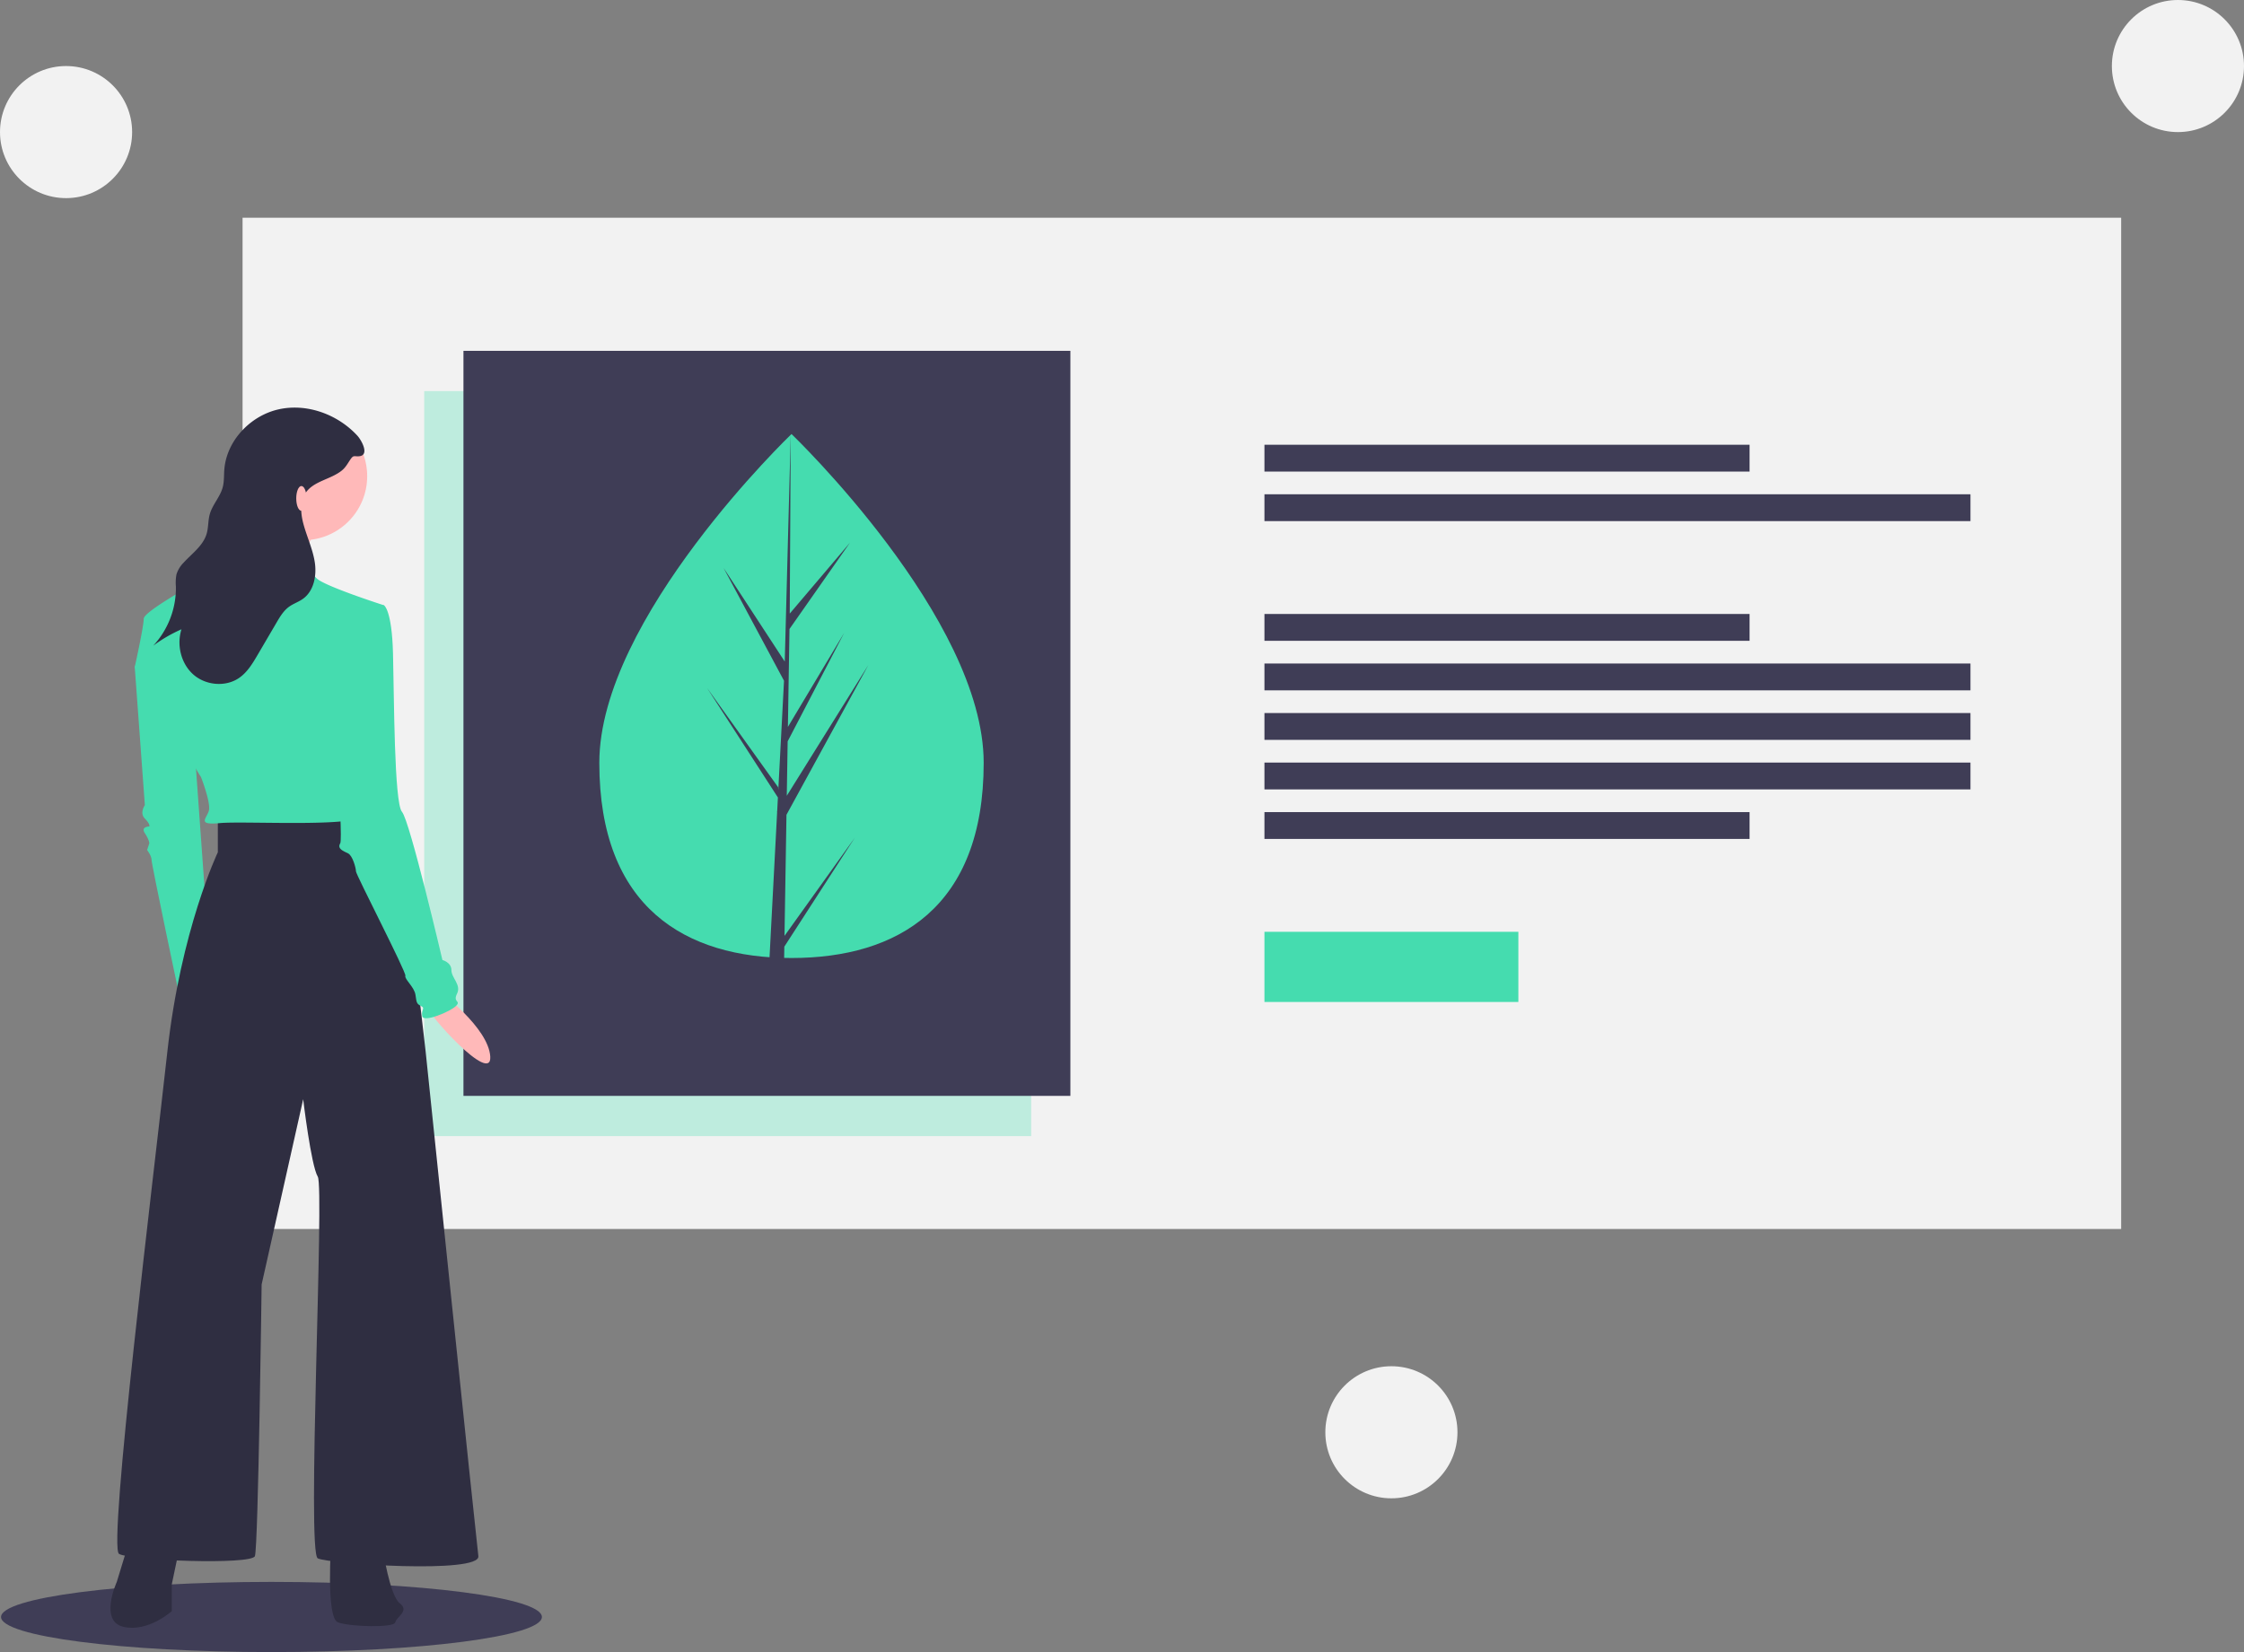
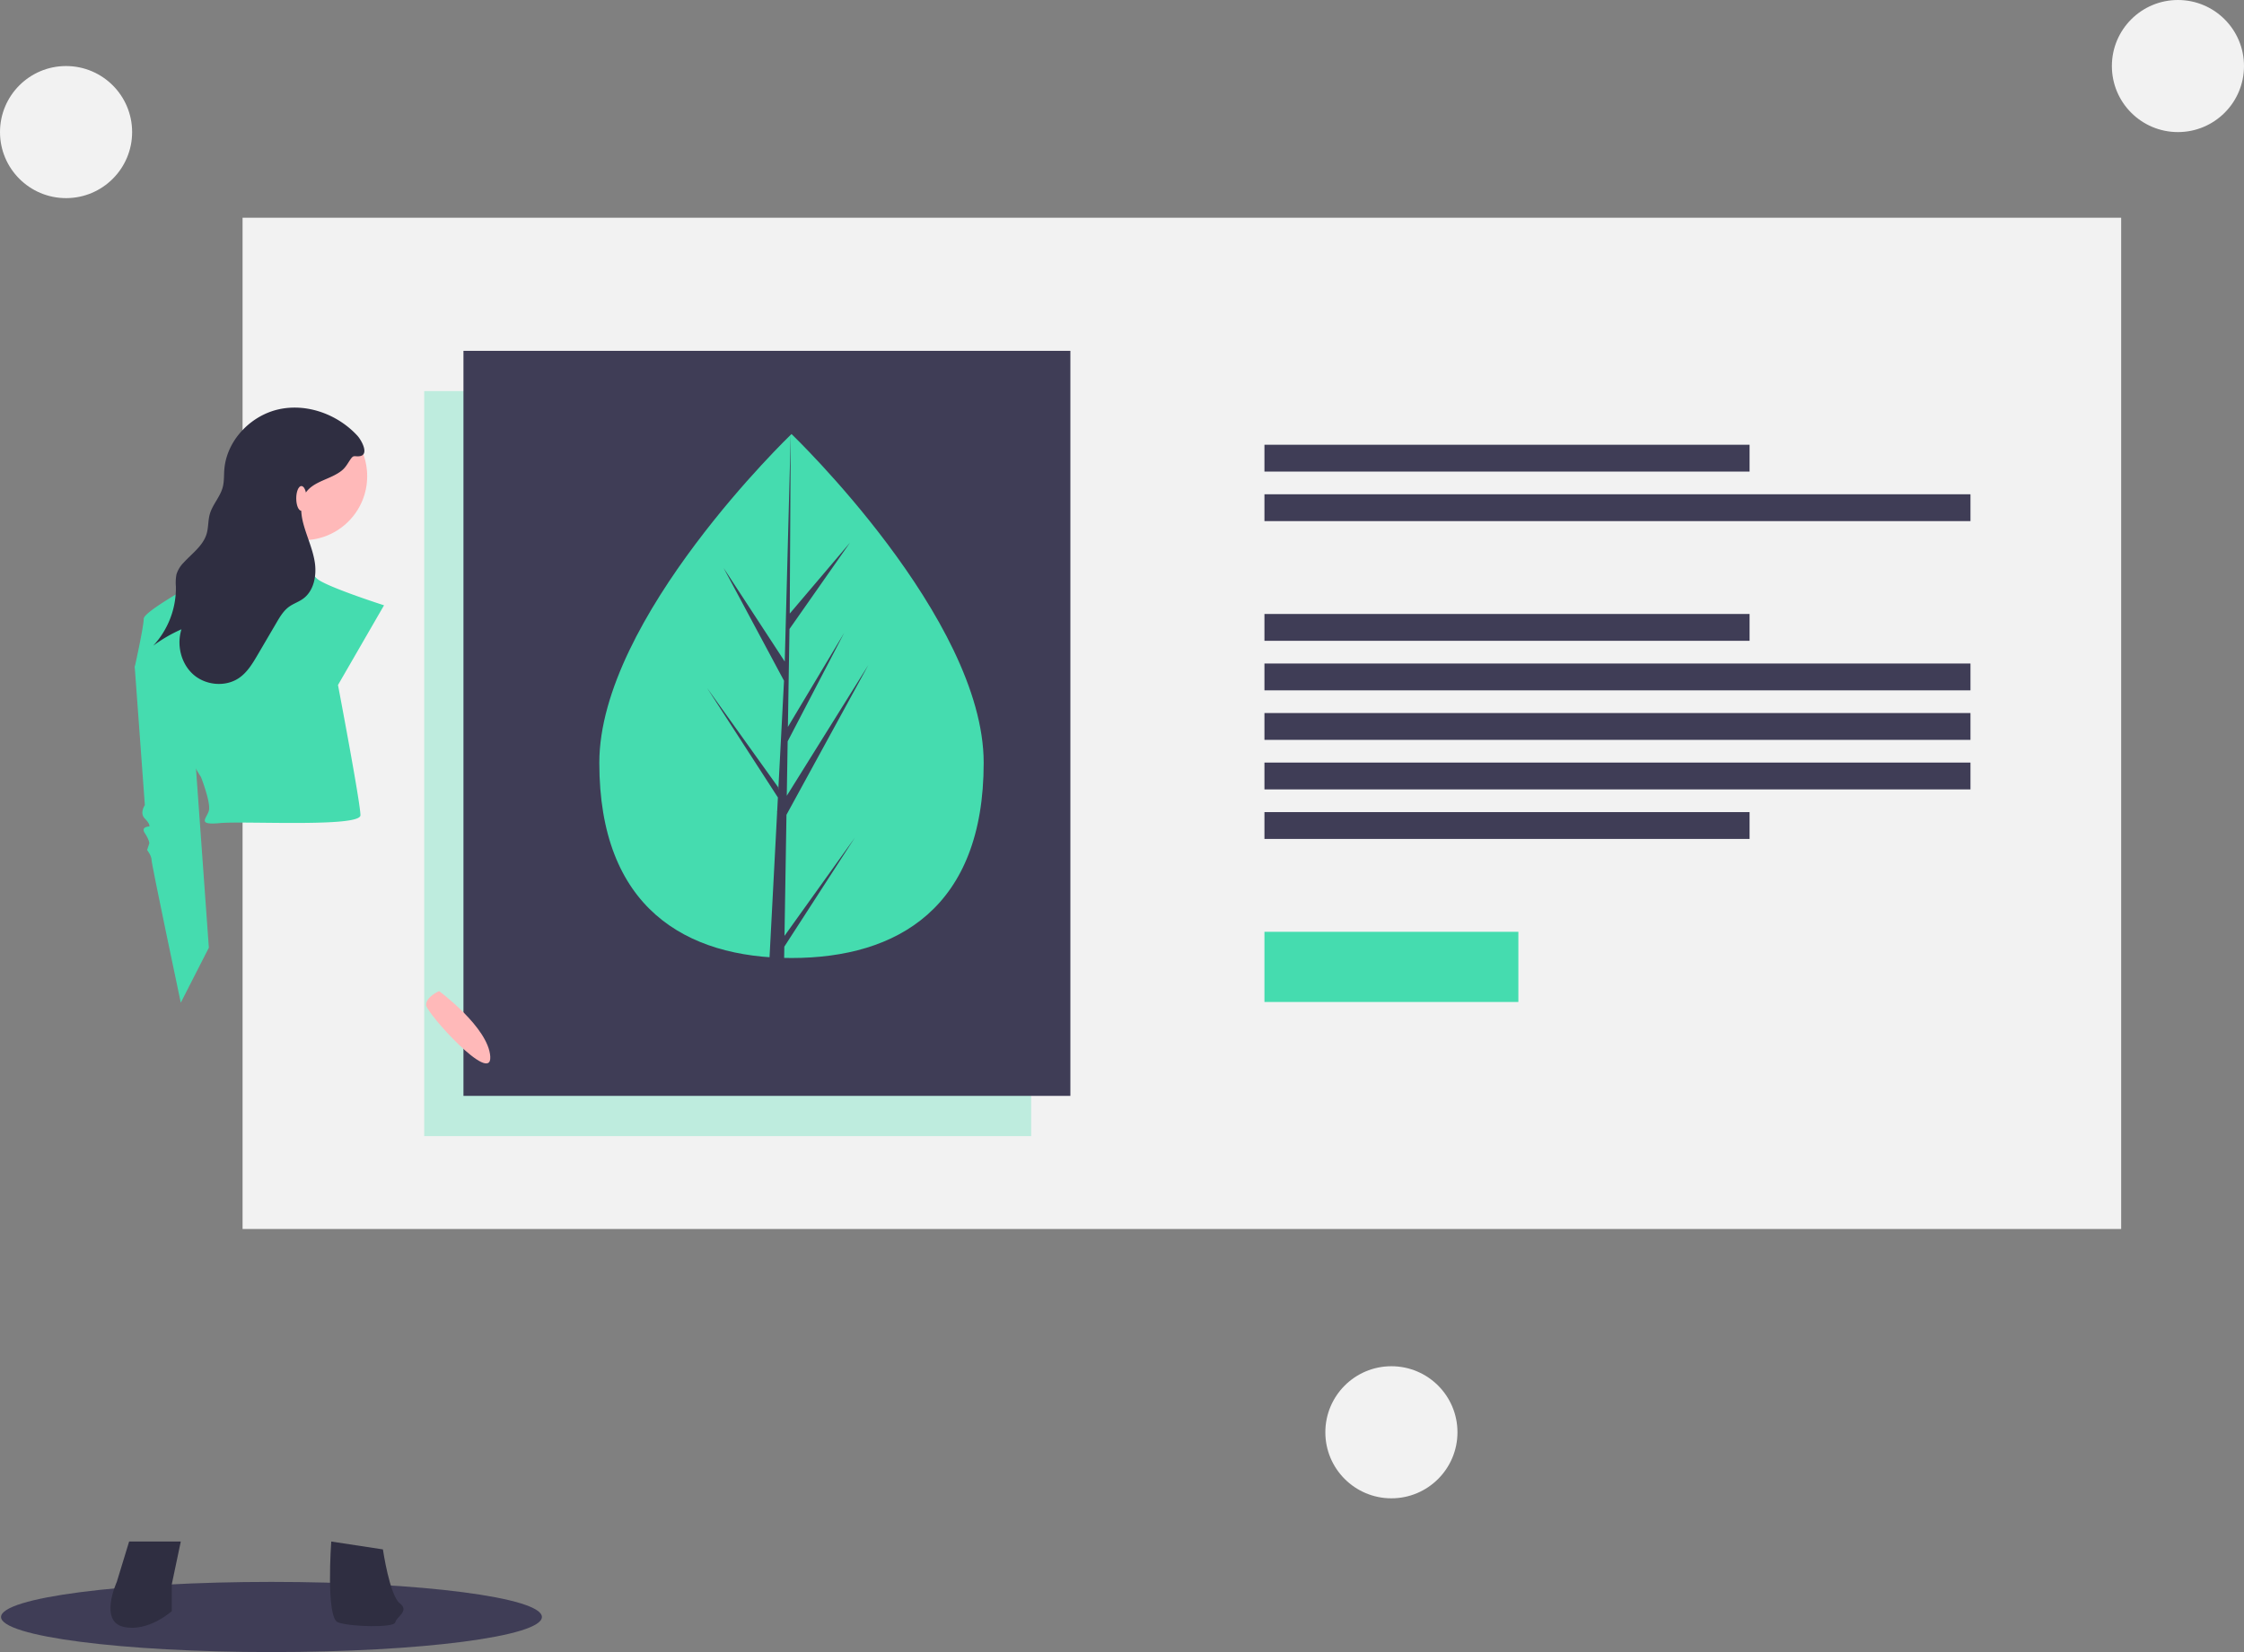
<svg xmlns="http://www.w3.org/2000/svg" data-name="Layer 1" width="1087" height="800.5" viewBox="0 0 1087 800.5">
  <rect x="0" y="0" width="1087" height="800.5" fill="#808080" stroke="none" />
  <title>knowledge</title>
  <path fill="#f2f2f2" d="M117.5 105.5h910v490h-910z" />
  <path fill="#45dcaf" opacity=".3" d="M205.5 189.5h294v361h-294z" />
  <path fill="#3f3d56" d="M612.5 215.5h235v13h-235zM612.5 239.5h342v13h-342zM612.5 297.5h235v13h-235zM612.5 393.5h235v13h-235zM612.5 321.5h342v13h-342zM612.5 345.5h342v13h-342zM612.5 369.5h342v13h-342z" />
  <path fill="#45dcaf" d="M612.5 451.5h123v34h-123z" />
  <path fill="#3f3d56" d="M224.5 170h294v361h-294z" />
  <path d="M476.5 369.608c0 70.11-41.68 94.59-93.094 94.59s-93.095-24.48-93.095-94.59 93.095-159.303 93.095-159.303S476.5 299.497 476.5 369.608z" fill="#45dcaf" />
  <path fill="#3f3d56" d="M380.014 453.474l.954-58.677 39.679-72.591-39.53 63.387.429-26.384 27.347-52.519-27.234 45.537v.001l.771-47.452 29.284-41.812-29.163 34.35.482-87.009-3.027 115.185.249-4.752-29.773-45.572 29.295 54.693-2.774 52.996-.082-1.407-34.323-47.958 34.219 52.927-.347 6.628-.062.1.028.544-7.038 134.453h9.403l1.129-69.448 34.134-52.797-34.05 47.577z" />
  <ellipse cx="131.5" cy="783.5" rx="131" ry="17" fill="#3f3d56" />
  <path d="M69.623 312.876l-4.351 10.335 4.895 66.904s-2.72 3.808 0 6.528 2.176 3.807 2.176 3.807-4.352 0-2.176 3.264 2.176 4.895 2.176 4.895l-1.088 3.264s2.176 2.72 2.176 4.895 14.142 69.08 14.142 69.08l13.599-26.652-7.615-106.069z" fill="#45dcaf" />
  <path d="M212.709 480.233s23.932 17.627 24.775 31.724-30.85-20.992-31.066-24.946 6.29-6.778 6.29-6.778z" fill="#ffb9b9" />
  <path d="M62.552 746.94l-5.983 19.582s-8.703 19.038 3.263 21.758 23.39-7.616 23.39-7.616V767.61l4.351-20.67zM160.461 746.94s-2.72 36.988 3.264 39.164 27.197 2.72 27.74 0 7.072-5.44 2.177-9.247-8.16-26.11-8.16-26.11z" fill="#2f2e41" />
-   <path d="M105.523 396.643v16.318s-17.95 37.532-24.477 96.821-28.829 239.878-23.39 243.142 64.185 5.439 65.817 1.087 3.264-131.633 3.264-131.633l20.126-89.75s3.807 32.092 7.07 37.532-5.439 182.22 0 184.94 78.872 7.614 77.784-1.089-25.565-244.773-25.565-244.773-12.51-111.507-16.318-112.595-38.62-2.176-44.06-1.088-40.25 1.088-40.25 1.088z" fill="#2f2e41" />
  <circle cx="146.863" cy="230.741" r="31.005" fill="#ffb9b9" />
-   <path d="M153.39 256.85s-15.774 24.477-11.967 31.005-40.251-6.528-40.251-6.528 26.653-32.636 26.109-36.444 26.109 11.967 26.109 11.967z" fill="#ffb9b9" />
+   <path d="M153.39 256.85z" fill="#ffb9b9" />
  <path d="M186.026 293.294s-28.828-9.247-32.636-13.055a52.318 52.318 0 01-6.527-8.159s-34.813-4.895-35.9-4.895-9.247 9.79-11.423 11.967-29.917 16.862-29.917 20.67-4.351 23.389-4.351 23.389 9.79 20.126 15.774 24.477 7.615 3.264 8.159 10.335 8.16 18.494 8.16 18.494 4.895 12.51 3.807 16.318-5.984 7.071 5.44 5.983 67.992 2.176 67.992-3.807-10.88-63.097-10.88-63.097z" fill="#45dcaf" />
-   <path d="M175.692 294.382l10.334-1.088s3.808 2.176 4.352 23.39.544 72.343 4.351 76.695 19.582 71.8 19.582 71.8 4.352 1.088 4.352 4.896 4.895 7.07 2.72 11.422 2.175 3.264-.544 5.984-15.775 8.159-16.319 4.895 1.632-3.807-.544-4.895-2.175-1.632-2.72-5.44-5.439-7.615-4.895-9.247-23.933-48.954-23.933-50.586-1.632-7.615-3.808-8.703-5.44-2.176-3.807-4.896-4.352-84.31-4.352-84.31z" fill="#45dcaf" />
  <path d="M173.081 211.078c-9.507-10.32-24.438-15.798-38.13-12.728s-25.223 15.226-26.293 29.218c-.22 2.861-.037 5.785-.778 8.558-1.245 4.665-4.952 8.361-6.258 13.01-.875 3.112-.616 6.464-1.544 9.561-1.713 5.724-7.018 9.456-11.062 13.855a14.02 14.02 0 00-3.54 5.795 21.852 21.852 0 00-.269 5.897A41.057 41.057 0 0174.2 312.886a70.653 70.653 0 0113.698-7.963c-2.404 7.655-.207 16.713 5.842 21.985s15.737 6.092 22.277 1.443c3.886-2.762 6.41-7 8.82-11.113l9.125-15.571c1.65-2.816 3.374-5.715 6.012-7.639 2.096-1.528 4.642-2.342 6.752-3.851 5.322-3.808 6.751-11.262 5.76-17.73s-3.9-12.475-5.568-18.803c-1.32-5.005-1.734-10.741 1.235-14.981 3.94-5.628 12.039-6.346 17.393-10.652 2.016-1.62 2.917-3.593 4.36-5.622 1.334-1.873 1.673-1.201 3.739-1.287 5.67-.235 1.538-7.743-.564-10.024z" fill="#2f2e41" />
  <ellipse cx="146" cy="241.5" rx="2.5" ry="6" fill="#ffb9b9" />
  <circle cx="674" cy="694" r="32" fill="#f2f2f2" />
  <circle cx="32" cy="64" r="32" fill="#f2f2f2" />
  <circle cx="1055" cy="32" r="32" fill="#f2f2f2" />
</svg>